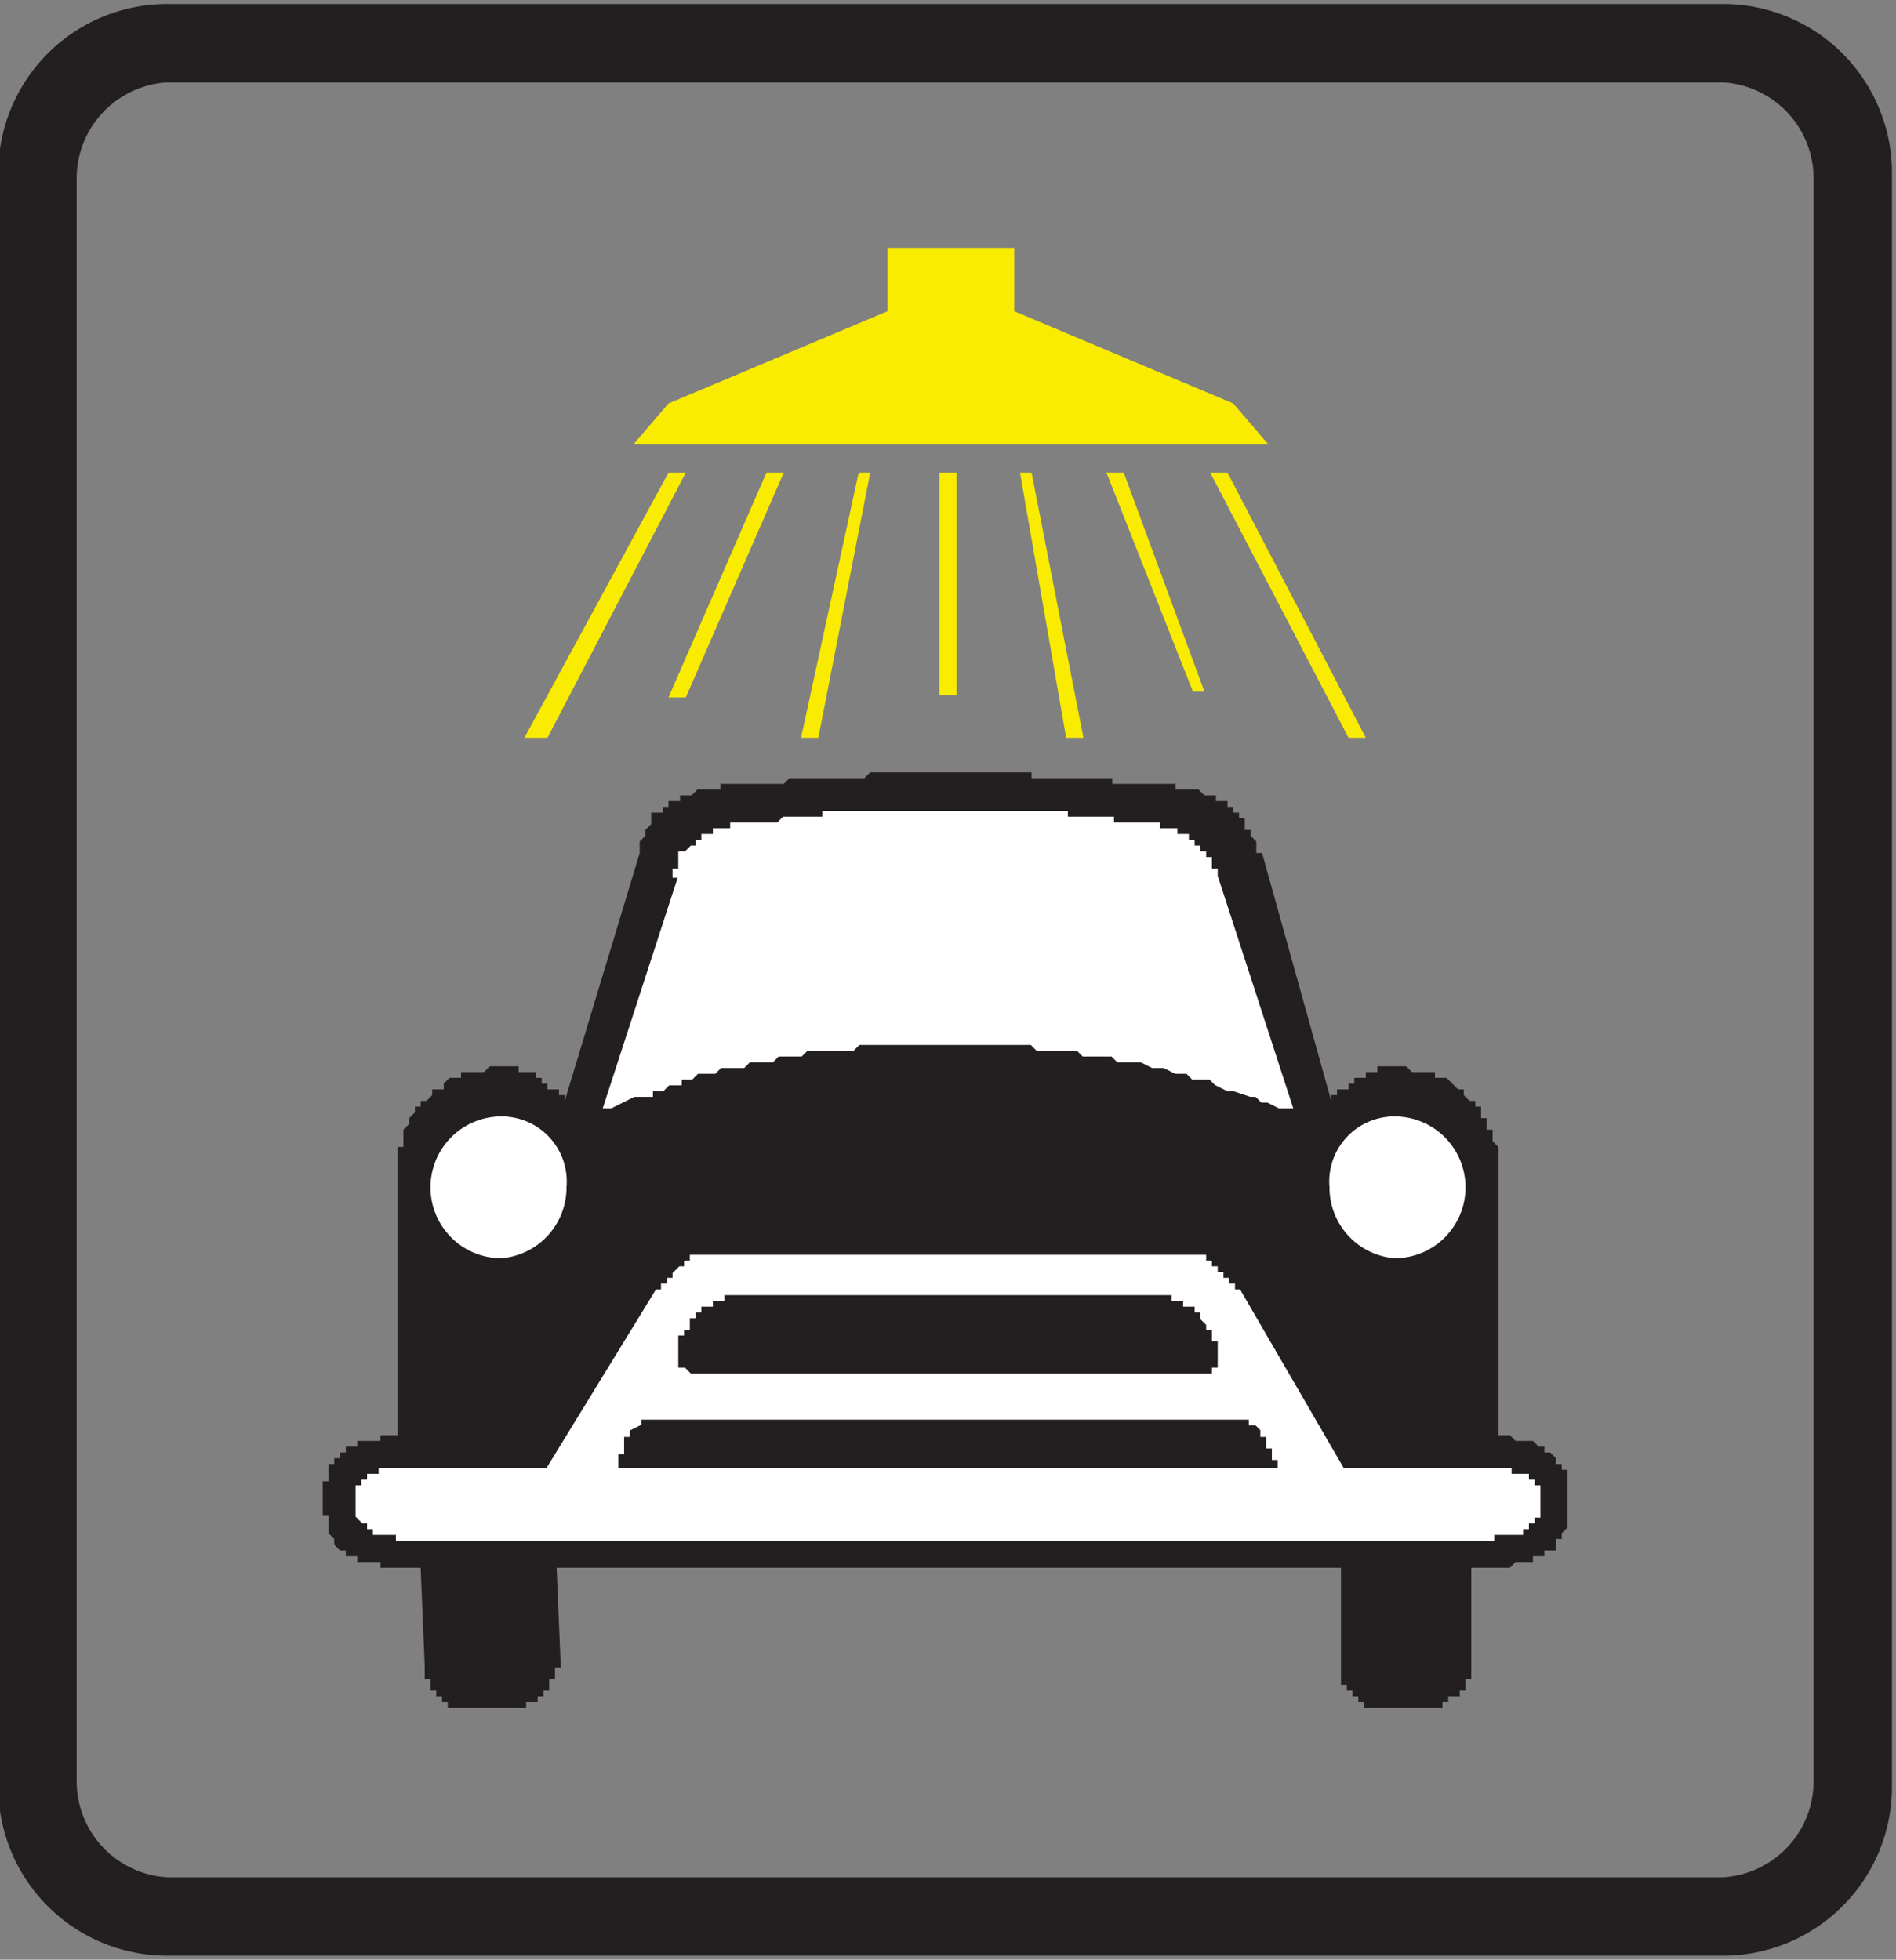
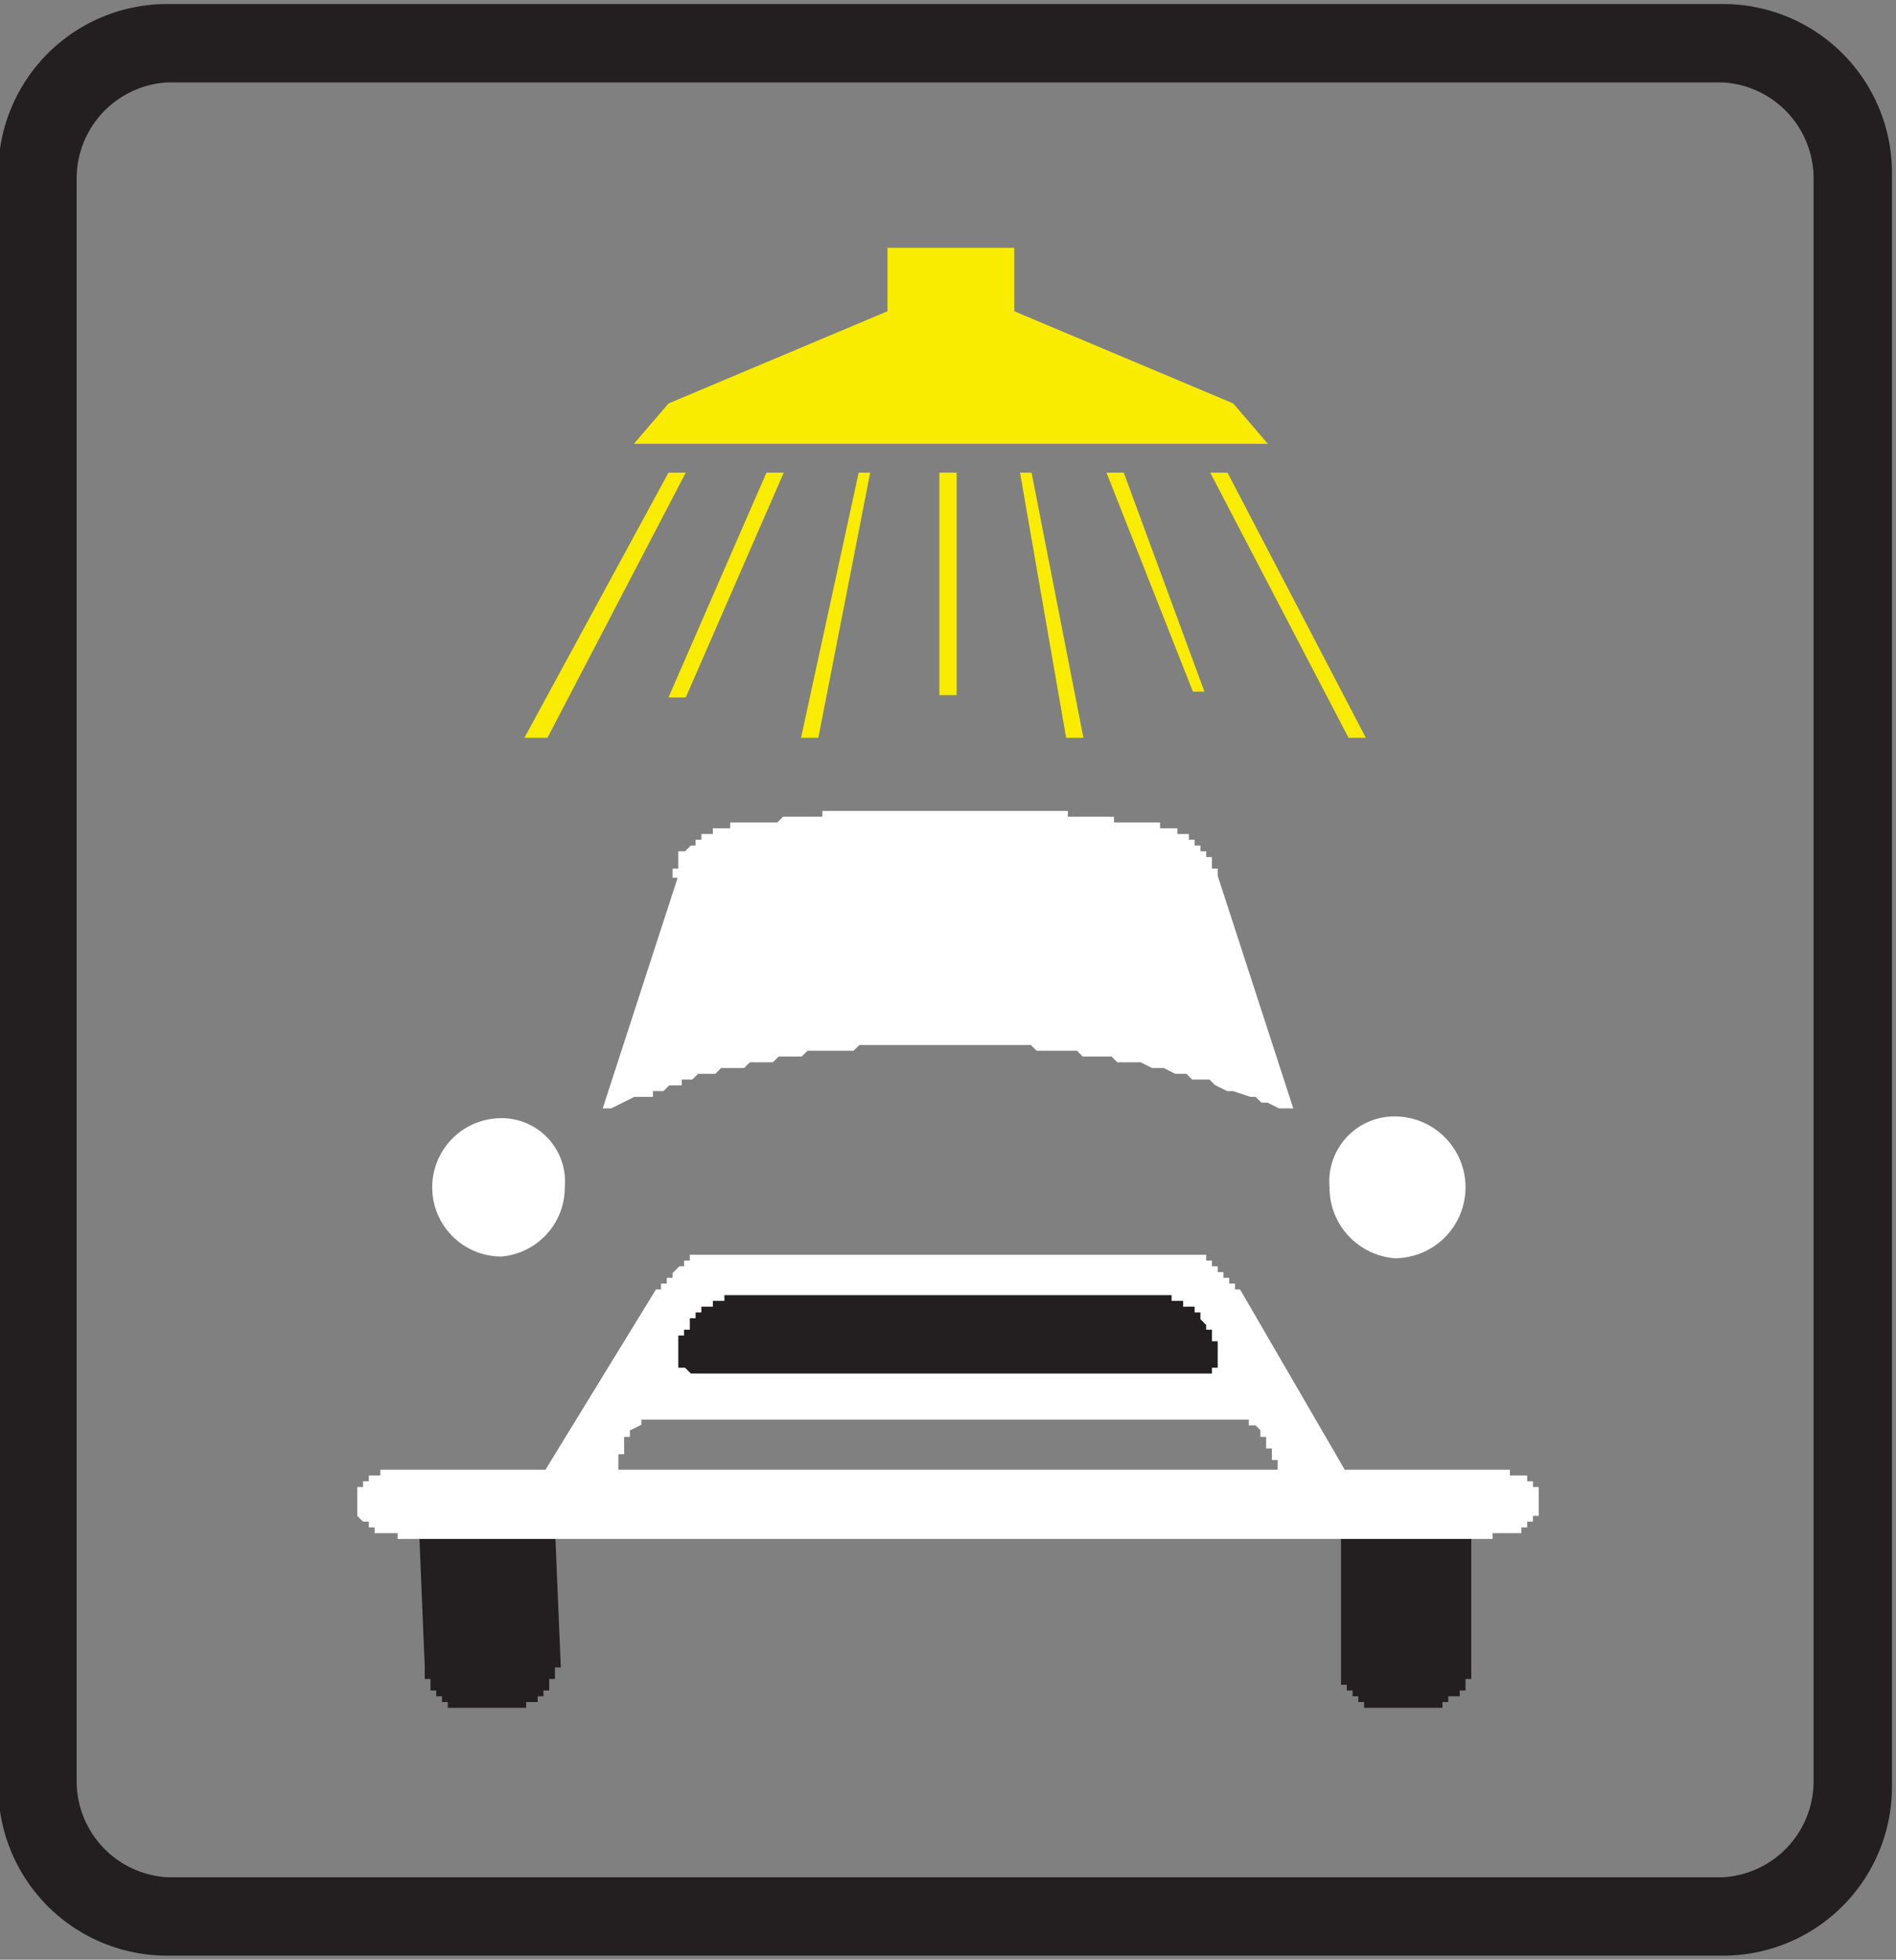
<svg xmlns="http://www.w3.org/2000/svg" id="Layer_2" data-name="Layer 2" viewBox="0 0 32.9 34">
  <rect x="0" y="0" width="32.9" height="34" fill="#808080" stroke="none" />
  <defs>
    <style>.cls-1{fill:#231f20;}.cls-1,.cls-3,.cls-5{fill-rule:evenodd;}.cls-2,.cls-6{fill:none;stroke-miterlimit:22.93;stroke-width:0.06px;}.cls-2{stroke:#231f20;}.cls-3,.cls-4{fill:#f9ec00;}.cls-5{fill:#fff;}.cls-6{stroke:#fff;}</style>
  </defs>
  <title>auto_praonica_icon</title>
  <path class="cls-1" d="M3.5,1.4h27a1.7,1.7,0,0,1,1.6,1.7V30.9a1.7,1.7,0,0,1-1.6,1.7H3.5a1.7,1.7,0,0,1-1.6-1.7V3.1A1.7,1.7,0,0,1,3.5,1.4M3.5.1h27A2.9,2.9,0,0,1,33.4,3V31a2.9,2.9,0,0,1-2.9,2.9H3.5A2.9,2.9,0,0,1,.6,31V3A2.9,2.9,0,0,1,3.5.1" transform="translate(-0.6 0)" />
  <path class="cls-2" d="M3.5,1.4h27a1.7,1.7,0,0,1,1.6,1.7V30.9a1.7,1.7,0,0,1-1.6,1.7H3.5a1.7,1.7,0,0,1-1.6-1.7V3.1A1.7,1.7,0,0,1,3.5,1.4ZM3.5.1h27A2.9,2.9,0,0,1,33.4,3V31a2.9,2.9,0,0,1-2.9,2.9H3.5A2.9,2.9,0,0,1,.6,31V3A2.9,2.9,0,0,1,3.5.1Z" transform="translate(-0.6 0)" />
  <polygon class="cls-3" points="22 7.7 22 7.7 21.4 7 17.6 5.4 17.6 4.3 15.4 4.3 15.4 5.4 11.6 7 11 7.7 22 7.7" />
  <polygon class="cls-3" points="23.7 12.8 21.3 8.2 21 8.2 23.4 12.8 23.7 12.8" />
  <polygon class="cls-3" points="20.9 12 19.5 8.2 19.2 8.2 20.7 12 20.9 12" />
  <rect class="cls-4" x="16.3" y="8.2" width="0.3" height="3.86" />
  <polygon class="cls-3" points="9.5 12.8 11.9 8.2 11.6 8.2 9.1 12.8 9.5 12.8" />
  <polygon class="cls-3" points="11.9 12.1 13.6 8.2 13.3 8.2 11.6 12.1 11.9 12.1" />
  <polygon class="cls-3" points="18.8 12.8 17.9 8.2 17.7 8.2 18.5 12.8 18.8 12.8" />
  <polygon class="cls-3" points="14.2 12.8 15.1 8.2 14.9 8.2 13.9 12.8 14.2 12.8" />
  <polygon class="cls-1" points="25.5 28.9 25.5 26.5 23.3 26.5 23.3 29.1 23.3 29.1 23.3 29.2 23.4 29.2 23.4 29.3 23.4 29.3 23.4 29.3 23.5 29.3 23.5 29.4 23.5 29.4 23.5 29.4 23.6 29.4 23.6 29.5 23.7 29.5 23.7 29.6 23.9 29.6 24 29.6 24.8 29.6 24.8 29.6 25 29.6 25 29.5 25.1 29.5 25.1 29.4 25.2 29.4 25.2 29.4 25.3 29.4 25.3 29.3 25.3 29.3 25.3 29.3 25.4 29.3 25.4 29.2 25.4 29.2 25.4 29.1 25.5 29.1 25.5 28.9 25.5 28.9" />
  <polygon class="cls-2" points="25.5 28.9 25.5 26.5 23.3 26.5 23.3 29.1 23.3 29.1 23.3 29.2 23.4 29.2 23.4 29.3 23.4 29.3 23.4 29.3 23.5 29.3 23.5 29.4 23.5 29.4 23.5 29.4 23.6 29.4 23.6 29.5 23.7 29.5 23.7 29.6 23.9 29.6 24 29.6 24.8 29.6 24.8 29.6 25 29.6 25 29.5 25.1 29.5 25.1 29.4 25.2 29.4 25.2 29.4 25.3 29.4 25.3 29.3 25.3 29.3 25.3 29.3 25.4 29.3 25.4 29.2 25.4 29.2 25.4 29.1 25.5 29.1 25.5 28.9 25.5 28.9" />
  <polygon class="cls-1" points="9.7 28.9 9.6 26.5 7.3 26.5 7.4 28.9 7.4 29.1 7.5 29.1 7.5 29.2 7.5 29.2 7.5 29.3 7.5 29.3 7.5 29.3 7.6 29.3 7.6 29.4 7.6 29.4 7.6 29.4 7.7 29.4 7.7 29.5 7.8 29.5 7.8 29.6 8 29.6 8.1 29.6 8.9 29.6 8.9 29.6 9.1 29.6 9.1 29.5 9.3 29.5 9.3 29.4 9.3 29.4 9.3 29.4 9.4 29.4 9.4 29.3 9.4 29.3 9.4 29.3 9.5 29.3 9.5 29.2 9.5 29.2 9.5 29.1 9.6 29.1 9.6 28.9 9.7 28.9" />
  <polygon class="cls-2" points="9.7 28.9 9.6 26.5 7.3 26.5 7.4 28.9 7.4 29.1 7.5 29.1 7.5 29.2 7.5 29.2 7.5 29.3 7.5 29.3 7.5 29.3 7.6 29.3 7.6 29.4 7.6 29.4 7.6 29.4 7.7 29.4 7.7 29.5 7.8 29.5 7.8 29.6 8 29.6 8.1 29.6 8.9 29.6 8.9 29.6 9.1 29.6 9.1 29.5 9.3 29.5 9.3 29.4 9.3 29.4 9.3 29.4 9.4 29.4 9.4 29.3 9.4 29.3 9.4 29.3 9.5 29.3 9.5 29.2 9.5 29.2 9.5 29.1 9.6 29.1 9.6 28.9 9.7 28.9" />
-   <polygon class="cls-1" points="16.4 13.4 15.9 13.4 15.8 13.4 15.1 13.4 15 13.5 14.4 13.5 14.3 13.5 13.7 13.5 13.6 13.6 13.1 13.6 13.1 13.6 12.5 13.6 12.5 13.7 12.3 13.7 12.2 13.7 12.1 13.7 12 13.8 11.9 13.8 11.9 13.8 11.8 13.8 11.8 13.9 11.7 13.9 11.7 13.9 11.6 13.9 11.6 14 11.6 14 11.5 14 11.5 14 11.5 14.1 11.4 14.1 11.4 14.1 11.3 14.1 11.3 14.2 11.3 14.2 11.3 14.3 11.3 14.3 11.3 14.3 11.2 14.4 11.2 14.4 11.2 14.5 11.2 14.5 11.1 14.6 11.1 14.7 11.1 14.7 11.1 14.8 11.1 14.8 9.8 19.1 9.8 19 9.8 19 9.8 19 9.7 19 9.7 18.9 9.6 18.9 9.6 18.9 9.5 18.9 9.5 18.8 9.4 18.8 9.4 18.7 9.3 18.7 9.3 18.7 9.3 18.7 9.3 18.6 9.1 18.6 9.1 18.6 9 18.6 9 18.5 8.5 18.5 8.4 18.6 8.2 18.6 8.2 18.6 8 18.6 8 18.7 7.9 18.7 7.8 18.7 7.8 18.7 7.7 18.8 7.7 18.8 7.7 18.9 7.6 18.9 7.6 18.9 7.5 18.9 7.5 19 7.5 19 7.4 19.1 7.3 19.1 7.3 19.2 7.3 19.2 7.2 19.2 7.2 19.3 7.2 19.3 7.2 19.3 7.1 19.4 7.1 19.4 7.1 19.5 7.1 19.5 7 19.6 7 19.7 7 19.7 7 19.9 6.9 19.9 6.9 20.1 6.9 20.1 6.9 20.5 6.9 20.5 6.9 24.9 6.6 24.9 6.6 25 6.4 25 6.3 25 6.2 25 6.2 25.1 6.1 25.1 6.1 25.1 6 25.1 6 25.2 6 25.2 5.9 25.2 5.9 25.2 5.9 25.3 5.8 25.3 5.8 25.4 5.8 25.4 5.8 25.4 5.7 25.4 5.7 25.5 5.7 25.6 5.7 25.7 5.6 25.7 5.6 26.3 5.7 26.3 5.7 26.5 5.7 26.6 5.7 26.6 5.8 26.7 5.8 26.7 5.8 26.7 5.8 26.8 5.9 26.9 6 26.9 6 26.9 6 26.9 6 27 6.1 27 6.1 27 6.2 27 6.2 27.1 6.4 27.1 6.4 27.1 6.6 27.1 6.6 27.2 6.9 27.2 16.4 27.2 16.5 27.2 26 27.2 26 27.2 26.2 27.2 26.3 27.1 26.5 27.1 26.5 27.1 26.6 27.1 26.6 27 26.7 27 26.7 27 26.8 27 26.8 26.9 26.9 26.9 26.9 26.9 27 26.9 27 26.8 27 26.8 27 26.7 27.1 26.7 27.1 26.7 27.1 26.7 27.1 26.6 27.2 26.5 27.2 26.3 27.2 26.3 27.2 25.7 27.2 25.7 27.2 25.5 27.1 25.5 27.1 25.5 27.1 25.4 27.1 25.4 27 25.4 27 25.3 26.9 25.2 26.9 25.2 26.9 25.2 26.8 25.2 26.8 25.1 26.8 25.1 26.7 25.1 26.7 25.1 26.6 25 26.5 25 26.5 25 26.3 25 26.2 24.9 26 24.9 26 24.9 26 20.2 26 20.1 26 19.9 25.9 19.8 25.9 19.7 25.9 19.7 25.9 19.6 25.8 19.6 25.8 19.5 25.8 19.4 25.8 19.4 25.7 19.4 25.7 19.3 25.7 19.3 25.7 19.2 25.6 19.2 25.6 19.2 25.6 19.1 25.6 19.1 25.5 19.1 25.4 19 25.4 18.9 25.3 18.9 25.3 18.9 25.3 18.9 25.2 18.8 25.2 18.8 25.1 18.7 25 18.7 25 18.7 24.9 18.7 24.9 18.6 24.8 18.6 24.7 18.6 24.5 18.6 24.4 18.5 23.9 18.5 23.9 18.6 23.8 18.6 23.8 18.6 23.7 18.6 23.7 18.7 23.6 18.7 23.6 18.7 23.5 18.7 23.5 18.8 23.4 18.8 23.4 18.9 23.3 18.9 23.3 18.9 23.2 18.9 23.2 19 23.2 19 23.2 19 23.1 19 23.1 19.1 21.9 14.8 21.8 14.8 21.8 14.7 21.8 14.7 21.8 14.6 21.7 14.5 21.7 14.5 21.7 14.4 21.7 14.4 21.6 14.4 21.6 14.3 21.6 14.3 21.6 14.2 21.5 14.2 21.5 14.1 21.5 14.1 21.5 14.1 21.4 14.1 21.4 14 21.4 14 21.4 14 21.3 14 21.3 13.9 21.2 13.9 21.2 13.9 21.1 13.9 21.1 13.8 21 13.8 21 13.8 20.9 13.8 20.8 13.7 20.7 13.7 20.7 13.7 20.4 13.7 20.4 13.6 19.9 13.6 19.9 13.6 19.3 13.6 19.3 13.5 18.6 13.5 18.6 13.5 17.9 13.5 17.9 13.4 17.1 13.4 17 13.4 16.4 13.4" />
  <polygon class="cls-5" points="16.3 14.1 15.4 14.1 15.4 14.1 14.3 14.1 14.3 14.2 13.6 14.2 13.5 14.3 13 14.3 13 14.3 12.7 14.3 12.7 14.4 12.6 14.4 12.5 14.4 12.4 14.4 12.4 14.5 12.3 14.5 12.3 14.5 12.2 14.5 12.2 14.6 12.1 14.6 12.1 14.6 12.1 14.6 12.1 14.7 12 14.7 12 14.7 12 14.7 11.9 14.8 11.9 14.8 11.8 14.8 11.8 14.9 11.8 14.9 11.8 15 11.8 15 11.8 15.1 11.7 15.1 11.7 15.2 11.8 15.2 10.5 19.2 10.6 19.2 10.8 19.1 10.8 19.1 11 19 11.1 19 11.3 19 11.3 18.9 11.5 18.9 11.6 18.8 11.8 18.8 11.8 18.7 12 18.7 12.1 18.6 12.3 18.6 12.4 18.6 12.5 18.5 12.6 18.5 12.8 18.5 12.9 18.5 13 18.4 13.1 18.4 13.3 18.4 13.4 18.4 13.5 18.3 13.6 18.3 13.8 18.3 13.9 18.3 14 18.2 14.3 18.2 14.4 18.2 14.8 18.2 14.9 18.1 15.4 18.1 15.5 18.1 17.3 18.1 17.4 18.1 17.9 18.1 18 18.2 18.3 18.2 18.4 18.2 18.7 18.2 18.8 18.3 19.1 18.3 19.2 18.3 19.3 18.3 19.4 18.4 19.6 18.4 19.7 18.4 19.8 18.4 20 18.5 20.1 18.5 20.2 18.5 20.4 18.6 20.5 18.6 20.6 18.6 20.7 18.7 20.9 18.7 21 18.7 21.1 18.8 21.3 18.9 21.4 18.9 21.7 19 21.8 19 21.9 19.1 22 19.1 22.2 19.2 22.3 19.2 22.4 19.2 21.1 15.2 21.1 15.2 21.1 15.1 21 15.1 21 15 21 15 21 14.9 20.9 14.9 20.9 14.8 20.9 14.8 20.9 14.8 20.8 14.8 20.8 14.7 20.8 14.7 20.8 14.7 20.7 14.7 20.7 14.6 20.7 14.6 20.7 14.6 20.6 14.6 20.6 14.5 20.5 14.5 20.5 14.5 20.4 14.5 20.4 14.4 20.3 14.4 20.2 14.4 20.1 14.4 20.1 14.3 19.9 14.3 19.8 14.3 19.3 14.3 19.3 14.2 18.5 14.2 18.5 14.1 17.5 14.1 17.4 14.1 16.3 14.1" />
  <polygon class="cls-6" points="16.3 14.1 15.4 14.1 15.4 14.1 14.3 14.1 14.3 14.2 13.6 14.2 13.5 14.3 13 14.3 13 14.3 12.7 14.3 12.7 14.4 12.6 14.4 12.5 14.4 12.4 14.4 12.4 14.5 12.3 14.5 12.3 14.5 12.2 14.5 12.2 14.6 12.1 14.6 12.1 14.6 12.1 14.6 12.1 14.7 12 14.7 12 14.7 12 14.7 11.9 14.8 11.9 14.8 11.8 14.8 11.8 14.9 11.8 14.9 11.8 15 11.8 15 11.8 15.1 11.7 15.1 11.7 15.2 11.8 15.2 10.5 19.2 10.6 19.2 10.8 19.1 10.8 19.1 11 19 11.1 19 11.3 19 11.3 18.9 11.5 18.9 11.6 18.8 11.8 18.8 11.8 18.7 12 18.7 12.1 18.6 12.3 18.6 12.4 18.6 12.5 18.5 12.6 18.5 12.8 18.5 12.9 18.5 13 18.4 13.1 18.4 13.3 18.4 13.4 18.4 13.5 18.3 13.6 18.3 13.8 18.3 13.9 18.3 14 18.2 14.3 18.2 14.4 18.2 14.8 18.2 14.9 18.1 15.4 18.1 15.5 18.1 17.3 18.1 17.4 18.1 17.9 18.1 18 18.2 18.3 18.2 18.4 18.2 18.7 18.2 18.8 18.3 19.1 18.3 19.2 18.3 19.3 18.3 19.4 18.4 19.6 18.4 19.7 18.4 19.8 18.4 20 18.5 20.1 18.5 20.2 18.5 20.4 18.6 20.5 18.6 20.6 18.6 20.7 18.7 20.9 18.7 21 18.7 21.1 18.8 21.3 18.9 21.4 18.9 21.7 19 21.8 19 21.9 19.1 22 19.1 22.2 19.2 22.3 19.2 22.4 19.2 21.1 15.2 21.1 15.2 21.1 15.1 21 15.1 21 15 21 15 21 14.9 20.9 14.9 20.9 14.8 20.9 14.8 20.9 14.8 20.8 14.8 20.8 14.7 20.8 14.7 20.8 14.7 20.7 14.7 20.7 14.6 20.7 14.6 20.7 14.6 20.6 14.6 20.6 14.5 20.5 14.5 20.5 14.5 20.4 14.5 20.4 14.4 20.3 14.4 20.2 14.4 20.1 14.4 20.1 14.3 19.9 14.3 19.8 14.3 19.3 14.3 19.3 14.2 18.5 14.2 18.5 14.1 17.5 14.1 17.4 14.1 16.3 14.1" />
  <polygon class="cls-5" points="25.5 26.7 25.9 26.7 25.9 26.6 26.2 26.6 26.2 26.6 26.4 26.6 26.4 26.5 26.5 26.5 26.5 26.4 26.5 26.4 26.6 26.4 26.6 26.4 26.6 26.3 26.7 26.3 26.7 26.2 26.7 26.2 26.7 25.9 26.7 25.9 26.7 25.8 26.6 25.8 26.6 25.8 26.6 25.7 26.5 25.7 26.5 25.7 26.5 25.7 26.5 25.6 26.4 25.6 26.4 25.6 26.2 25.6 26.2 25.5 26 25.5 26 25.5 25.5 25.5 6.9 25.5 6.9 25.5 6.6 25.5 6.6 25.6 6.5 25.6 6.5 25.6 6.4 25.6 6.4 25.7 6.3 25.7 6.3 25.7 6.3 25.7 6.3 25.8 6.2 25.8 6.2 25.8 6.2 25.9 6.2 26.3 6.2 26.3 6.2 26.3 6.3 26.4 6.3 26.4 6.3 26.4 6.4 26.4 6.4 26.5 6.5 26.5 6.5 26.6 6.6 26.6 6.6 26.6 6.9 26.6 6.9 26.7 7.3 26.7 25.5 26.7" />
-   <polygon class="cls-6" points="25.5 26.7 25.9 26.7 25.9 26.6 26.2 26.6 26.2 26.6 26.4 26.6 26.4 26.5 26.5 26.5 26.5 26.4 26.5 26.4 26.6 26.4 26.6 26.4 26.6 26.3 26.7 26.3 26.7 26.2 26.7 26.2 26.7 25.9 26.7 25.9 26.7 25.8 26.6 25.8 26.6 25.8 26.6 25.7 26.5 25.7 26.5 25.7 26.5 25.7 26.5 25.6 26.4 25.6 26.4 25.6 26.2 25.6 26.2 25.5 26 25.5 26 25.5 25.5 25.5 6.9 25.5 6.9 25.5 6.6 25.5 6.6 25.6 6.5 25.6 6.5 25.6 6.4 25.6 6.4 25.7 6.3 25.7 6.3 25.7 6.3 25.7 6.3 25.8 6.2 25.8 6.2 25.8 6.2 25.9 6.2 26.3 6.2 26.3 6.2 26.3 6.3 26.4 6.3 26.4 6.3 26.4 6.4 26.4 6.4 26.5 6.5 26.5 6.5 26.6 6.6 26.6 6.6 26.6 6.9 26.6 6.9 26.7 7.3 26.7 25.5 26.7" />
  <polygon class="cls-5" points="22.2 25.5 22.2 25.4 22.2 25.4 22.2 25.3 22.1 25.3 22.1 25.2 22.1 25.2 22.1 25.1 22 25.1 22 25 22 25 22 24.9 21.9 24.9 21.9 24.8 21.8 24.7 21.8 24.7 21.8 24.7 21.7 24.7 21.7 24.6 21.6 24.6 21.6 24.6 21.4 24.6 21.4 24.6 21.3 24.6 11.5 24.6 11.5 24.6 11.3 24.6 11.3 24.6 11.1 24.6 11.1 24.7 11.1 24.7 10.9 24.8 10.9 24.8 10.9 24.8 10.9 24.9 10.8 24.9 10.8 25 10.8 25 10.8 25.1 10.8 25.1 10.8 25.2 10.7 25.2 10.7 25.4 10.7 25.4 10.7 25.5 9.5 25.5 11.4 22.4 11.5 22.4 11.5 22.3 11.5 22.3 11.5 22.3 11.6 22.3 11.6 22.2 11.6 22.2 11.6 22.2 11.7 22.2 11.7 22.1 11.7 22.1 11.8 22 11.9 22 11.9 22 11.9 22 11.9 21.9 12 21.9 12 21.8 12.2 21.8 12.2 21.8 12.3 21.8 12.3 21.8 12.4 21.8 20.5 21.8 20.5 21.8 20.5 21.8 20.6 21.8 20.7 21.8 20.7 21.8 20.9 21.8 20.9 21.9 21 21.9 21 22 21 22 21 22 21.1 22 21.1 22.1 21.2 22.1 21.2 22.1 21.2 22.1 21.2 22.2 21.3 22.2 21.3 22.2 21.3 22.2 21.3 22.3 21.4 22.3 21.4 22.3 21.4 22.3 21.4 22.4 21.5 22.4 23.3 25.5 22.2 25.5" />
  <polygon class="cls-6" points="22.2 25.5 22.2 25.4 22.2 25.4 22.2 25.3 22.1 25.3 22.1 25.2 22.1 25.2 22.1 25.1 22 25.1 22 25 22 25 22 24.9 21.9 24.9 21.9 24.8 21.8 24.7 21.8 24.7 21.8 24.7 21.7 24.7 21.7 24.6 21.6 24.6 21.6 24.6 21.4 24.6 21.4 24.6 21.3 24.6 11.5 24.6 11.5 24.6 11.3 24.6 11.3 24.6 11.1 24.6 11.1 24.7 11.1 24.7 10.9 24.8 10.9 24.8 10.9 24.8 10.9 24.9 10.8 24.9 10.8 25 10.8 25 10.8 25.1 10.8 25.1 10.8 25.2 10.7 25.2 10.7 25.4 10.7 25.4 10.7 25.5 9.5 25.5 11.4 22.4 11.5 22.4 11.5 22.3 11.5 22.3 11.5 22.3 11.6 22.3 11.6 22.2 11.6 22.2 11.6 22.2 11.7 22.2 11.7 22.1 11.7 22.1 11.8 22 11.9 22 11.9 22 11.9 22 11.9 21.9 12 21.9 12 21.8 12.2 21.8 12.2 21.8 12.3 21.8 12.3 21.8 12.4 21.8 20.5 21.8 20.5 21.8 20.5 21.8 20.6 21.8 20.7 21.8 20.7 21.8 20.9 21.8 20.9 21.9 21 21.9 21 22 21 22 21 22 21.1 22 21.1 22.1 21.2 22.1 21.2 22.1 21.2 22.1 21.2 22.2 21.3 22.2 21.3 22.2 21.3 22.2 21.3 22.3 21.4 22.3 21.4 22.3 21.4 22.3 21.4 22.4 21.5 22.4 23.3 25.5 22.2 25.5" />
  <polygon class="cls-1" points="20.7 23.8 12 23.8 11.9 23.7 11.8 23.7 11.8 23.7 11.8 23.6 11.8 23.6 11.8 23.5 11.8 23.5 11.8 23.3 11.8 23.3 11.8 23.2 11.9 23.2 11.9 23.1 12 23.1 12 23 12 23 12 22.9 12.1 22.9 12.1 22.9 12.1 22.9 12.1 22.8 12.2 22.8 12.2 22.8 12.2 22.8 12.2 22.7 12.3 22.7 12.3 22.7 12.4 22.7 12.4 22.6 12.5 22.6 12.5 22.6 12.6 22.6 12.6 22.5 13 22.5 20.3 22.5 20.3 22.6 20.4 22.6 20.4 22.6 20.5 22.6 20.5 22.7 20.6 22.7 20.6 22.7 20.7 22.7 20.7 22.8 20.7 22.8 20.7 22.8 20.8 22.8 20.8 22.9 20.8 22.9 20.8 22.9 20.9 23 20.9 23 20.9 23 20.9 23.1 21 23.1 21 23.2 21 23.2 21 23.3 21.1 23.3 21.1 23.5 21.1 23.5 21.1 23.6 21.1 23.6 21.1 23.7 21 23.7 21 23.7 21 23.8 20.7 23.8" />
  <polygon class="cls-2" points="20.7 23.8 12 23.8 11.9 23.7 11.8 23.7 11.8 23.7 11.8 23.6 11.8 23.6 11.8 23.5 11.8 23.5 11.8 23.3 11.8 23.3 11.8 23.2 11.9 23.2 11.9 23.1 12 23.1 12 23 12 23 12 22.9 12.1 22.9 12.1 22.9 12.1 22.9 12.1 22.8 12.2 22.8 12.2 22.8 12.2 22.8 12.2 22.7 12.3 22.7 12.3 22.7 12.4 22.7 12.4 22.6 12.5 22.6 12.5 22.6 12.6 22.6 12.6 22.5 13 22.5 20.3 22.5 20.3 22.6 20.4 22.6 20.4 22.6 20.5 22.6 20.5 22.7 20.6 22.7 20.6 22.7 20.7 22.7 20.7 22.8 20.7 22.8 20.7 22.8 20.8 22.8 20.8 22.9 20.8 22.9 20.8 22.9 20.9 23 20.9 23 20.9 23 20.9 23.1 21 23.1 21 23.2 21 23.2 21 23.3 21.1 23.3 21.1 23.5 21.1 23.5 21.1 23.6 21.1 23.6 21.1 23.7 21 23.7 21 23.7 21 23.8 20.7 23.8" />
  <path class="cls-5" d="M26,20.6a1.2,1.2,0,0,1-1.2,1.2,1.2,1.2,0,0,1-1.1-1.2,1.1,1.1,0,0,1,1.1-1.2A1.2,1.2,0,0,1,26,20.6" transform="translate(-0.6 0)" />
  <path class="cls-6" d="M26,20.6a1.2,1.2,0,0,1-1.2,1.2,1.2,1.2,0,0,1-1.1-1.2,1.1,1.1,0,0,1,1.1-1.2A1.2,1.2,0,0,1,26,20.6Z" transform="translate(-0.6 0)" />
  <path class="cls-5" d="M10.4,20.6a1.2,1.2,0,0,1-1.1,1.2,1.2,1.2,0,0,1-1.2-1.2,1.2,1.2,0,0,1,1.2-1.2,1.1,1.1,0,0,1,1.1,1.2" transform="translate(-0.6 0)" />
-   <path class="cls-6" d="M10.4,20.6a1.2,1.2,0,0,1-1.1,1.2,1.2,1.2,0,0,1-1.2-1.2,1.2,1.2,0,0,1,1.2-1.2A1.1,1.1,0,0,1,10.4,20.6Z" transform="translate(-0.6 0)" />
</svg>